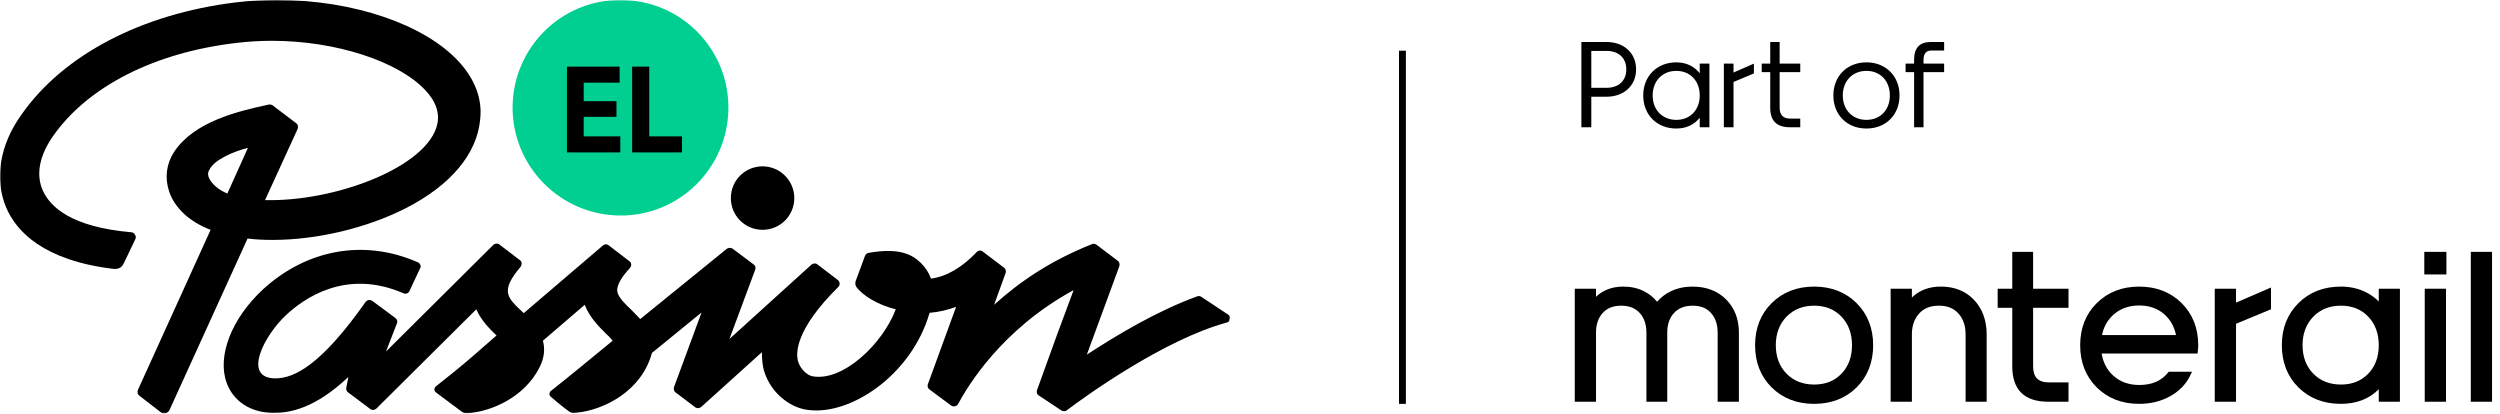
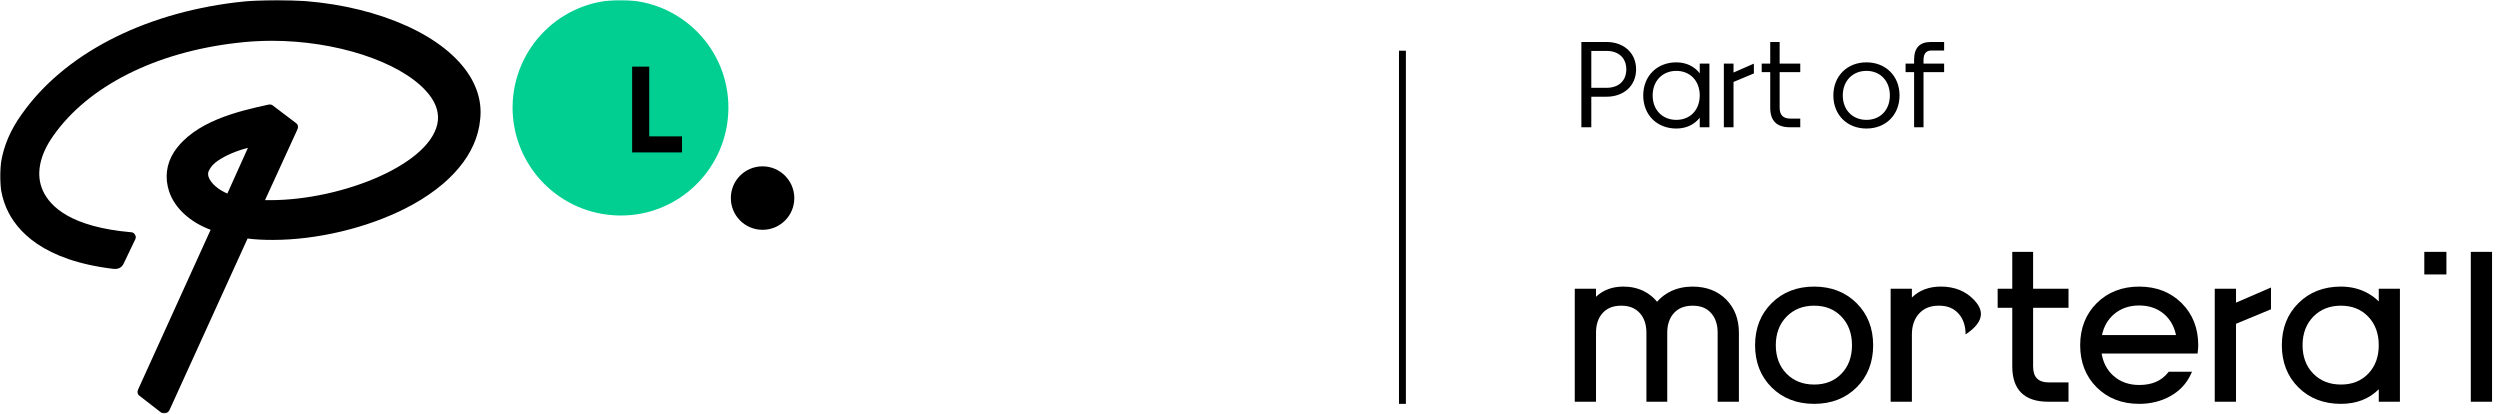
<svg xmlns="http://www.w3.org/2000/svg" width="943" height="156" viewBox="0 0 943 156" fill="none">
  <mask id="mask0_1777_13976" style="mask-type:luminance" maskUnits="userSpaceOnUse" x="0" y="0" width="464" height="156">
    <path d="M464 0H0V156H464V0Z" fill="white" />
  </mask>
  <g mask="url(#mask0_1777_13976)">
    <path d="M274.751 41.042C274.488 63.403 256.207 81.554 233.717 81.291C211.227 81.028 193.209 62.745 193.341 40.252C193.604 17.76 211.885 -0.26 234.375 0.003C256.996 0.134 275.014 18.549 274.751 41.042Z" fill="#00CF91" />
-     <path d="M233.978 51.44V57.49H213.855V25.133H233.715V31.183H220.168V38.155H232.531V44.074H220.168V51.44H233.978Z" fill="black" />
    <path d="M257.253 51.44V57.49H238.445V25.133H244.89V51.44H257.253Z" fill="black" />
    <path d="M299.612 74.714C299.612 81.422 294.22 86.683 287.644 86.683C280.937 86.683 275.676 81.29 275.676 74.714C275.676 68.005 281.068 62.744 287.644 62.744C294.22 62.744 299.612 68.137 299.612 74.714Z" fill="black" />
    <path d="M173.087 23.282C160.199 9.207 133.237 0 104.697 0C99.437 0 94.044 0.263 88.784 0.921C53.405 5.261 23.945 20.651 8.162 43.143C-0.124 54.587 -2.228 67.609 2.375 78.395C6.189 87.207 16.316 98.256 42.752 101.413C43.935 101.545 45.777 101.413 46.697 99.309L51.038 90.233C51.3 89.707 51.3 89.049 50.906 88.523C50.643 87.997 50.117 87.602 49.459 87.602C26.838 85.629 18.947 78 16.185 71.949C13.423 65.899 14.87 58.533 20.131 51.167C33.282 32.489 58.534 19.73 89.31 16.179C93.65 15.653 98.121 15.389 102.593 15.389C126.661 15.389 150.466 23.15 160.593 34.199C164.013 37.882 165.459 41.565 165.196 45.248C163.75 61.558 129.291 75.501 101.935 75.501C101.278 75.501 100.62 75.501 99.963 75.501L112.194 48.799C112.589 48.01 112.457 46.958 111.668 46.432L102.988 39.855C102.593 39.46 101.935 39.329 101.278 39.46C89.836 41.959 73.264 45.774 65.636 57.349C62.743 61.821 62.085 67.083 63.795 72.213C65.899 78.526 71.686 83.787 79.446 86.681L52.09 146.924C51.695 147.713 51.827 148.766 52.616 149.292L60.77 155.605C61.164 155.868 61.559 156 61.954 156C62.085 156 62.348 156 62.48 155.868C63.137 155.737 63.663 155.211 63.926 154.685L93.387 89.97C96.412 90.364 99.568 90.496 102.856 90.496C119.559 90.496 138.366 86.024 153.096 78.526C170.062 69.845 179.926 58.007 181.11 45.116C182.031 37.356 179.137 29.858 173.087 23.282ZM93.518 55.771L85.759 73.002C82.602 71.686 79.577 69.319 78.656 66.688C78.394 65.767 78.394 64.847 79.051 63.926C80.892 60.111 88.652 56.955 93.518 55.771Z" fill="black" />
-     <path d="M463.222 118.648L453.095 111.94C452.701 111.677 452.043 111.546 451.517 111.809C436.656 117.202 421.399 126.277 409.957 133.775C418.111 111.677 421.136 103.259 422.188 100.497C422.451 99.839 422.32 98.918 421.662 98.392L413.64 92.341C413.114 91.947 412.456 91.815 411.93 92.078C396.016 98.392 384.442 106.416 374.973 114.965L379.313 102.996C379.576 102.338 379.313 101.417 378.787 101.023L370.633 94.841C369.975 94.314 368.923 94.446 368.397 95.104C362.873 100.891 357.086 104.311 351.168 105.1C350.379 102.864 349.064 100.891 347.354 99.181C343.934 95.893 339.2 93.394 327.626 95.367C326.968 95.498 326.574 95.893 326.311 96.419C324.733 100.628 323.417 104.18 322.76 106.021C322.497 106.81 322.628 107.599 323.023 108.257C325.522 111.546 331.046 114.965 337.885 116.675C332.887 129.829 317.894 144.035 306.451 141.93C304.873 141.667 302.111 139.694 301.059 136.406C300.139 133.249 299.875 124.436 316.184 108.257C316.578 107.863 316.71 107.468 316.71 106.942C316.71 106.416 316.447 106.021 316.052 105.626L308.293 99.707C307.635 99.181 306.714 99.313 306.057 99.839L275.15 127.856L284.882 101.68C285.145 100.891 284.882 100.102 284.225 99.707L276.334 93.788C275.676 93.394 274.887 93.394 274.229 93.788L241.481 120.358C240.297 119.043 239.114 117.859 238.061 116.807C235.299 114.176 232.801 111.677 232.801 109.441C232.801 108.257 233.458 105.495 237.667 101.023C237.93 100.628 238.193 100.234 238.061 99.707C238.061 99.181 237.798 98.787 237.404 98.524L229.513 92.473C228.855 91.947 227.934 92.078 227.408 92.605C214.519 103.653 204.787 111.94 197.553 118.122C197.422 117.991 197.29 117.859 197.159 117.728C191.241 112.203 188.61 109.836 196.37 100.628C196.633 100.234 196.764 99.839 196.764 99.313C196.764 98.787 196.501 98.392 196.107 98.129L188.347 92.21C187.69 91.684 186.769 91.815 186.111 92.341L145.603 132.591L149.68 122.068C150.075 121.279 149.812 120.49 149.154 119.964L140.474 113.519C140.08 113.255 139.685 113.124 139.159 113.124C138.633 113.255 138.238 113.519 137.975 113.782C121.272 137.589 111.014 142.719 103.912 142.719C91.154 142.719 99.703 126.277 108.252 118.517C114.17 113.124 130.084 101.023 152.179 110.625C153.1 111.019 154.021 110.625 154.415 109.836L158.492 101.154C158.755 100.76 158.755 100.234 158.492 99.839C158.361 99.444 157.966 99.05 157.572 98.918C137.186 89.974 115.617 94.183 99.308 109.046C87.34 120.095 81.817 134.301 85.499 144.429C87.998 151.269 94.442 155.741 103.254 155.741C109.436 155.741 118.905 154.031 131.399 142.193L130.61 146.271C130.479 146.928 130.742 147.586 131.268 147.981C131.794 148.375 137.186 152.453 139.685 154.294C140.343 154.82 141.263 154.689 141.921 154.163L179.667 116.675C181.508 120.884 184.665 124.041 187.295 126.54C183.612 129.697 180.982 132.065 179.009 133.775C173.091 138.905 169.54 141.667 164.411 145.745C163.885 146.139 163.49 147.323 164.411 147.981C164.411 147.981 171.381 153.242 173.748 154.952C174.669 155.61 175.064 156.004 176.51 155.873C185.98 155.083 197.948 149.559 203.472 138.642C205.445 134.827 205.576 131.407 204.787 128.513C209.127 124.831 214.256 120.358 220.569 114.965C222.279 119.569 225.83 123.121 228.724 126.014C229.776 126.935 230.565 127.856 231.091 128.513C231.091 128.513 213.073 143.377 207.812 147.454C207.286 147.849 206.891 149.033 207.812 149.691C207.812 149.691 211.758 153.11 214.125 154.82C215.046 155.478 215.44 155.873 216.887 155.741C227.803 154.82 242.139 147.454 245.953 132.986H246.084L264.628 117.859L254.238 146.008C253.975 146.665 254.238 147.586 254.764 147.981L262.261 153.637C262.919 154.163 263.839 154.031 264.497 153.505L287.381 132.854C287.381 135.222 287.644 138.116 288.17 139.825C290.801 148.507 298.034 153.374 303.558 154.426C319.866 157.583 343.803 141.798 350.642 117.991C354.061 117.728 357.349 116.938 360.637 115.755L349.984 144.955C349.721 145.613 349.984 146.534 350.642 146.928L358.796 152.979C359.191 153.242 359.717 153.374 360.243 153.242C360.769 153.11 361.163 152.847 361.426 152.321C364.846 146.008 377.603 124.304 404.959 109.441C400.225 122.068 397.331 129.96 391.15 147.191C390.887 147.981 391.15 148.77 391.807 149.164L400.356 154.82C401.014 155.215 401.803 155.215 402.329 154.82C409.431 149.427 439.023 128.119 462.696 121.674C463.354 121.542 463.88 121.016 463.88 120.227C464.143 119.701 463.88 119.043 463.222 118.648Z" fill="black" />
  </g>
  <path d="M529 19.125L529 152.334" stroke="black" stroke-width="2.602" />
  <path d="M596.496 48V15.84H606C612.48 15.84 617.136 19.968 617.136 26.16C617.136 32.352 612.48 36.48 606 36.48H600.24V48H596.496ZM606 19.2H600.24V33.12H606C610.608 33.12 613.44 30.432 613.44 26.16C613.44 21.888 610.56 19.2 606 19.2ZM632.309 48.48C625.012 48.48 619.828 43.344 619.828 36C619.828 28.704 625.012 23.52 632.309 23.52C636.052 23.52 639.125 25.056 641.141 27.648V24H644.789V48H641.141V44.4C639.125 46.992 636.052 48.48 632.309 48.48ZM632.309 45.216C637.541 45.216 641.141 41.472 641.141 36C641.141 30.528 637.541 26.736 632.309 26.736C627.077 26.736 623.38 30.528 623.38 36C623.38 41.472 627.077 45.216 632.309 45.216ZM650.237 48V24H653.885V27.36L661.565 24V27.696L653.885 30.912V48H650.237ZM679.059 24V27.216H671.283V40.656C671.283 43.392 672.627 44.736 675.315 44.736H679.059V48H675.123C670.131 48 667.731 45.504 667.731 40.656V27.216H664.515V24H667.731V15.84H671.283V24H679.059ZM704.025 48.48C696.729 48.48 691.545 43.344 691.545 36C691.545 28.704 696.729 23.52 704.025 23.52C711.321 23.52 716.505 28.704 716.505 36C716.505 43.344 711.321 48.48 704.025 48.48ZM704.025 45.216C709.257 45.216 712.857 41.472 712.857 36C712.857 30.528 709.257 26.736 704.025 26.736C698.793 26.736 695.097 30.528 695.097 36C695.097 41.472 698.793 45.216 704.025 45.216ZM721.999 48V27.216H718.783V24H721.999V22.56C721.999 18.096 724.063 15.84 728.287 15.84H733.327V19.056H728.527C726.559 19.056 725.551 20.256 725.551 22.56V24H733.327V27.216H725.551V48H721.999Z" fill="black" />
  <path d="M638.47 108.102C635.487 108.102 632.748 108.68 630.332 109.823C628.265 110.799 626.495 112.144 625.055 113.821C623.696 112.152 622.026 110.81 620.082 109.834C617.796 108.684 615.172 108.102 612.288 108.102C608.154 108.102 604.71 109.391 602.016 111.942V108.901H594V151.534H602.016V125.464C602.016 122.371 602.866 119.873 604.547 118.037C606.224 116.198 608.507 115.307 611.524 115.307C614.541 115.307 616.79 116.202 618.482 118.041C620.171 119.876 621.028 122.375 621.028 125.467V151.538H628.884V125.467C628.884 122.379 629.749 119.88 631.449 118.045C633.156 116.202 635.449 115.31 638.47 115.31C641.491 115.31 643.718 116.202 645.384 118.041C647.05 119.88 647.897 122.379 647.897 125.471V151.542H655.916V125.471C655.916 120.385 654.294 116.176 651.099 112.959C647.9 109.742 643.651 108.109 638.474 108.109L638.47 108.102Z" fill="black" />
  <path d="M684.286 108.102C677.83 108.102 672.445 110.195 668.285 114.326C664.123 118.458 662.016 123.801 662.016 130.218C662.016 136.634 664.117 142.011 668.265 146.128C672.415 150.244 677.804 152.334 684.286 152.334C690.77 152.334 696.163 150.244 700.307 146.128C704.453 142.011 706.556 136.656 706.556 130.218C706.556 123.779 704.449 118.458 700.289 114.326C696.129 110.195 690.744 108.102 684.286 108.102ZM684.286 145.048C680.049 145.048 676.541 143.666 673.869 140.935C671.19 138.2 669.832 134.592 669.832 130.214C669.832 125.836 671.19 122.213 673.869 119.453C676.541 116.7 680.045 115.303 684.282 115.303C688.521 115.303 691.923 116.652 694.592 119.43C697.235 122.18 698.575 125.806 698.575 130.218C698.575 134.629 697.235 138.237 694.596 140.961C691.927 143.714 688.555 145.052 684.282 145.052L684.286 145.048Z" fill="black" />
-   <path d="M732.08 108.099C727.632 108.099 723.971 109.481 721.166 112.212V108.899H713.15V151.532H721.166V126.14C721.166 122.889 722.086 120.235 723.898 118.253C725.713 116.266 728.151 115.301 731.356 115.301C734.564 115.301 736.912 116.266 738.714 118.249C740.513 120.232 741.426 122.885 741.426 126.14V151.532H749.364V126.14C749.364 120.851 747.769 116.476 744.625 113.145C741.464 109.795 737.242 108.096 732.08 108.096V108.099Z" fill="black" />
+   <path d="M732.08 108.099C727.632 108.099 723.971 109.481 721.166 112.212V108.899H713.15V151.532H721.166V126.14C721.166 122.889 722.086 120.235 723.898 118.253C725.713 116.266 728.151 115.301 731.356 115.301C734.564 115.301 736.912 116.266 738.714 118.249C740.513 120.232 741.426 122.885 741.426 126.14V151.532V126.14C749.364 120.851 747.769 116.476 744.625 113.145C741.464 109.795 737.242 108.096 732.08 108.096V108.099Z" fill="black" />
  <path d="M766.884 95H759.027V108.901H753.518V116.107H759.027V138.167C759.027 147.038 763.597 151.534 772.61 151.534H780.242V144.252H772.935C768.807 144.252 766.888 142.317 766.888 138.167V116.107H780.242V108.901H766.888V95H766.884Z" fill="black" />
  <path d="M806.907 108.102C800.451 108.102 795.066 110.195 790.908 114.326C786.748 118.458 784.641 123.801 784.641 130.218C784.641 136.634 786.742 142.011 790.89 146.128C795.036 150.244 800.429 152.334 806.911 152.334C811.224 152.334 815.157 151.365 818.601 149.448C822.071 147.517 824.644 144.827 826.242 141.455L826.829 140.22H818.034L817.77 140.548C815.264 143.688 811.713 145.214 806.907 145.214C803.018 145.214 799.739 144.038 797.156 141.724C794.788 139.601 793.306 136.793 792.741 133.365H828.927L829.01 132.595C829.122 131.596 829.177 130.804 829.177 130.221C829.177 123.809 827.07 118.461 822.91 114.33C818.75 110.198 813.369 108.105 806.907 108.105V108.102ZM797.38 118.531C799.938 116.338 803.145 115.225 806.907 115.225C810.671 115.225 813.845 116.335 816.348 118.524C818.631 120.518 820.124 123.16 820.794 126.396H792.869C793.545 123.164 795.062 120.525 797.384 118.531H797.38Z" fill="black" />
  <path d="M843.424 108.902H835.402V151.535H843.424V122.126L856.617 116.657V108.445L843.424 114.158V108.902Z" fill="black" />
  <path d="M897.27 113.703C895.753 112.192 893.987 110.958 892.001 110.022C889.297 108.746 886.26 108.102 882.979 108.102C876.523 108.102 871.138 110.195 866.976 114.326C862.817 118.458 860.709 123.801 860.709 130.218C860.709 136.634 862.809 142.011 866.959 146.128C871.104 150.244 876.497 152.334 882.979 152.334C888.839 152.334 893.637 150.48 897.27 146.821V151.534H905.25V108.901H897.27V113.703ZM882.979 145.048C878.742 145.048 875.234 143.666 872.562 140.935C869.884 138.2 868.525 134.592 868.525 130.214C868.525 125.836 869.884 122.213 872.562 119.453C875.234 116.7 878.738 115.303 882.975 115.303C887.215 115.303 890.617 116.652 893.285 119.43C895.928 122.18 897.268 125.806 897.268 130.218C897.268 134.629 895.928 138.237 893.289 140.961C890.621 143.714 887.246 145.052 882.975 145.052L882.979 145.048Z" fill="black" />
-   <path d="M922.629 108.904H914.611V151.537H922.629V108.904Z" fill="black" />
  <path d="M922.787 95H914.447V103.521H922.787V95Z" fill="black" />
  <path d="M940 95H931.984V151.534H940V95Z" fill="black" />
</svg>